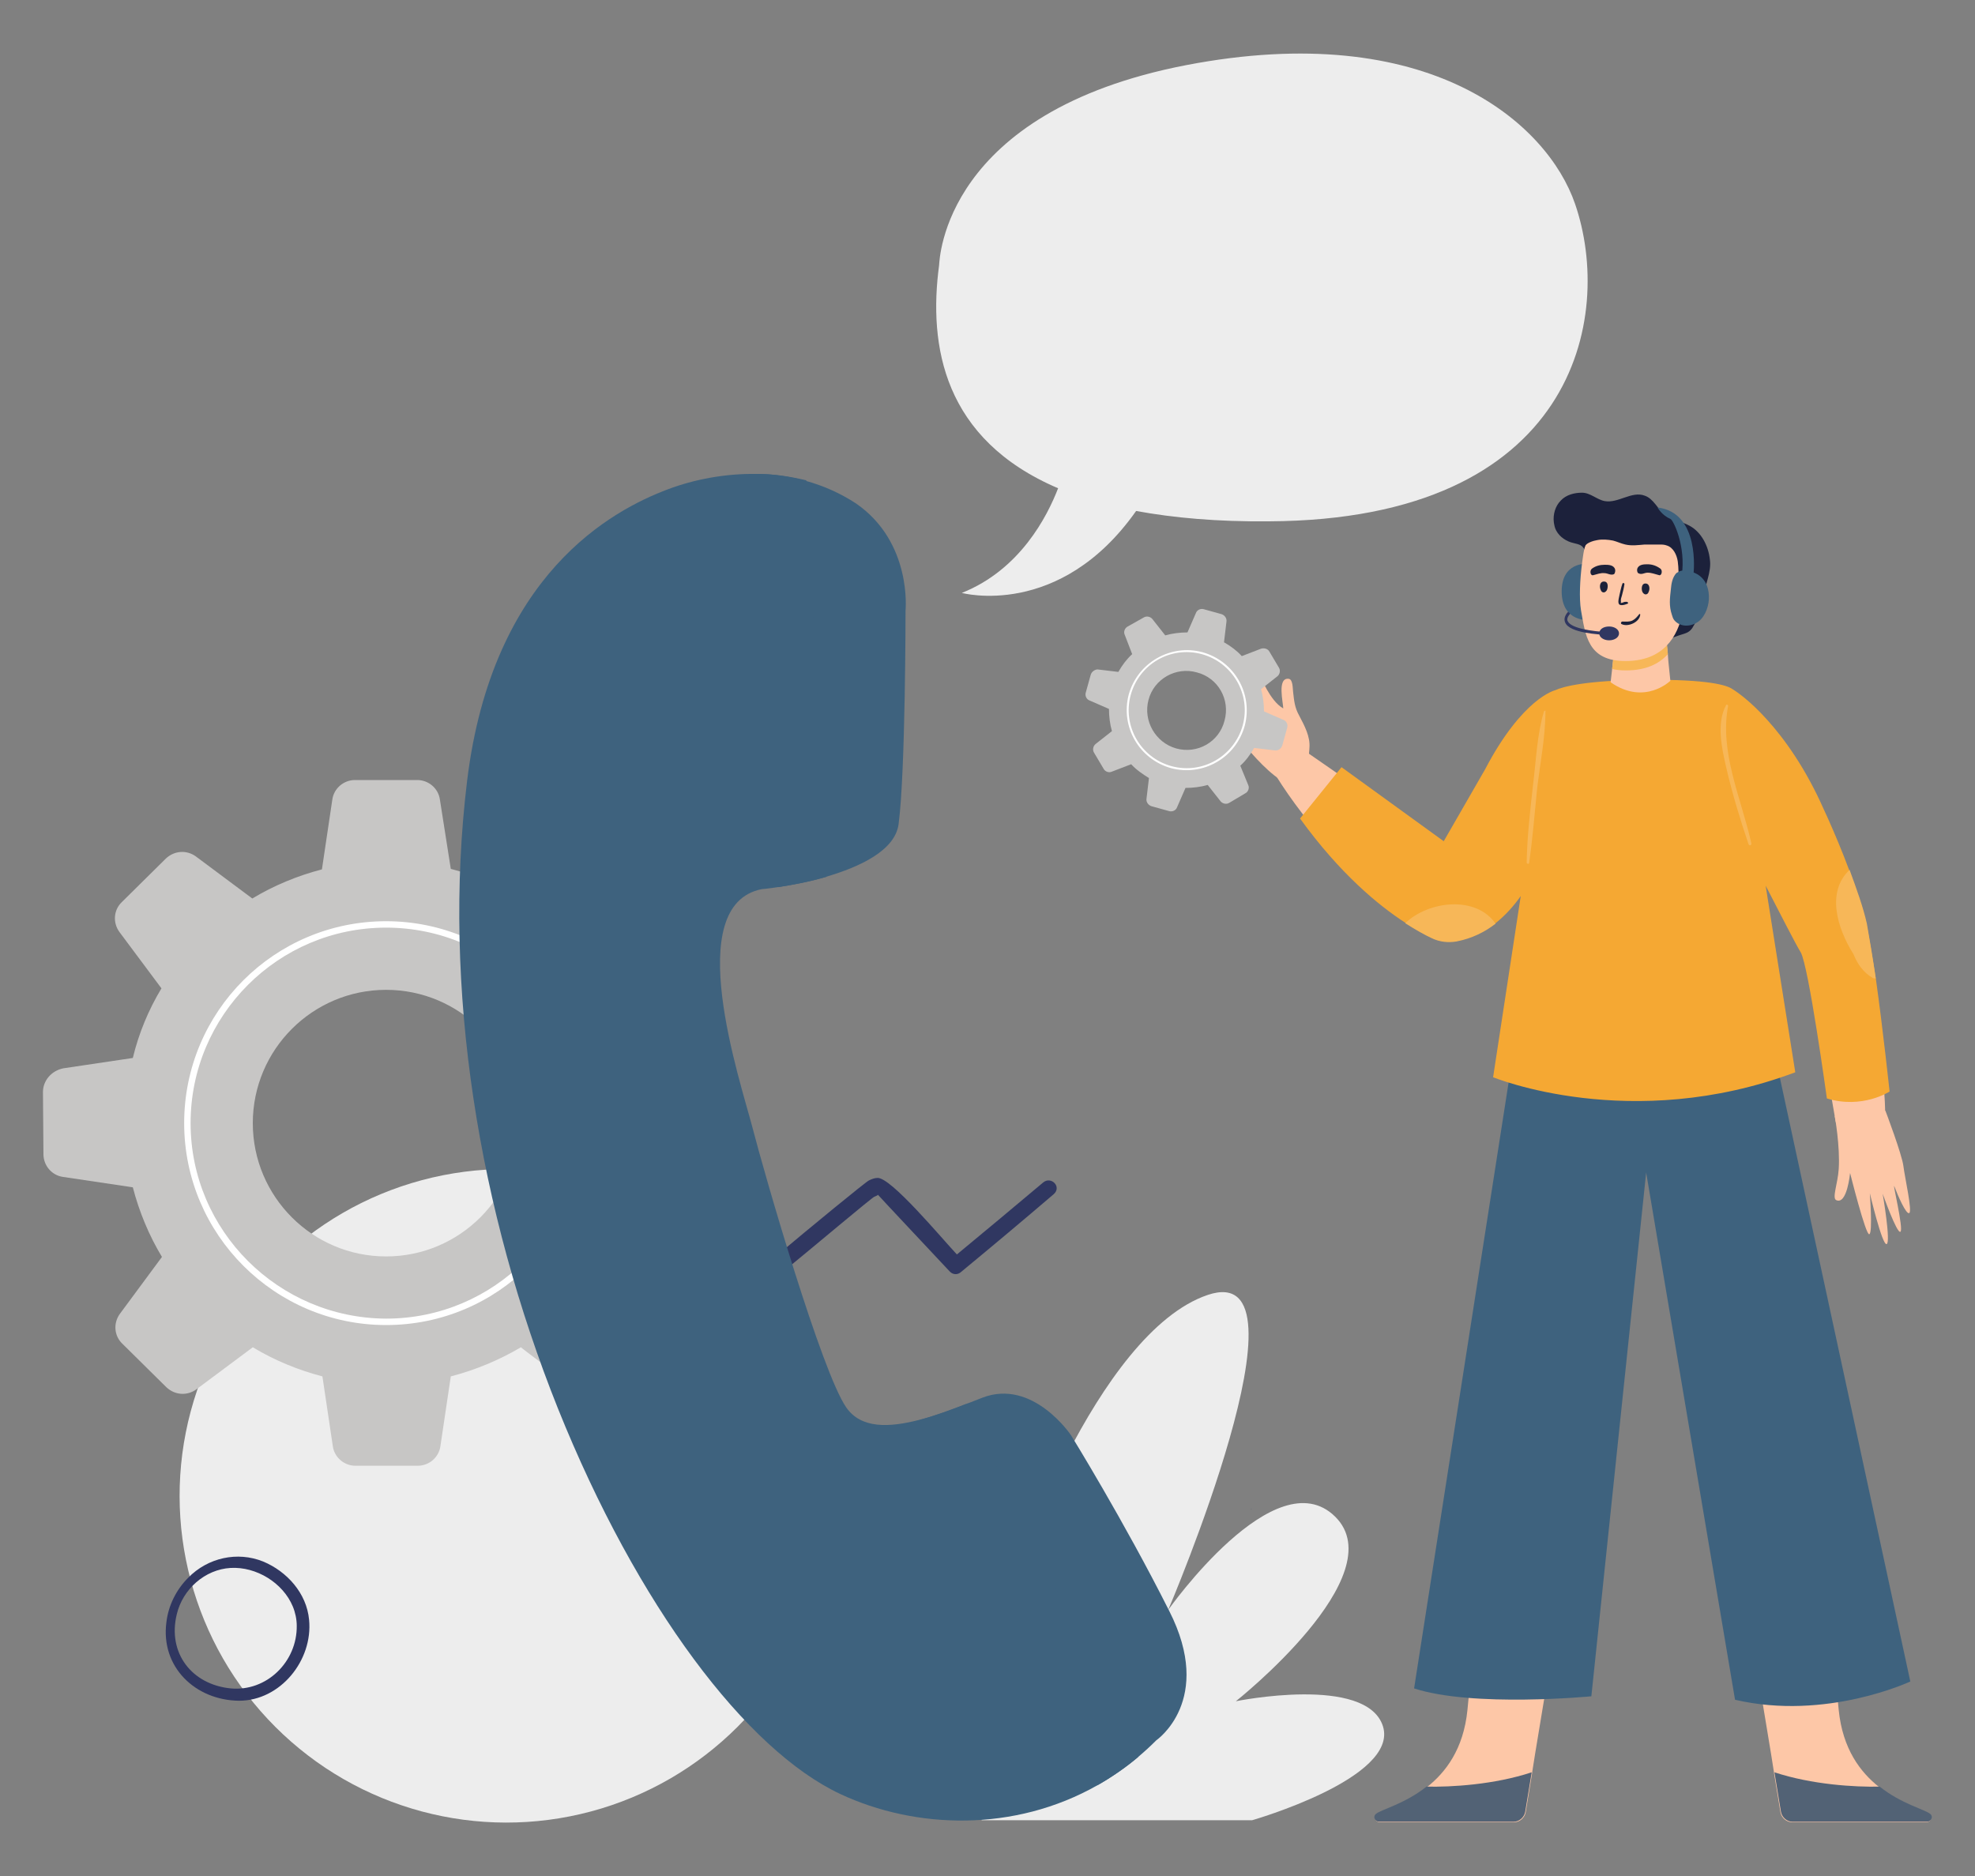
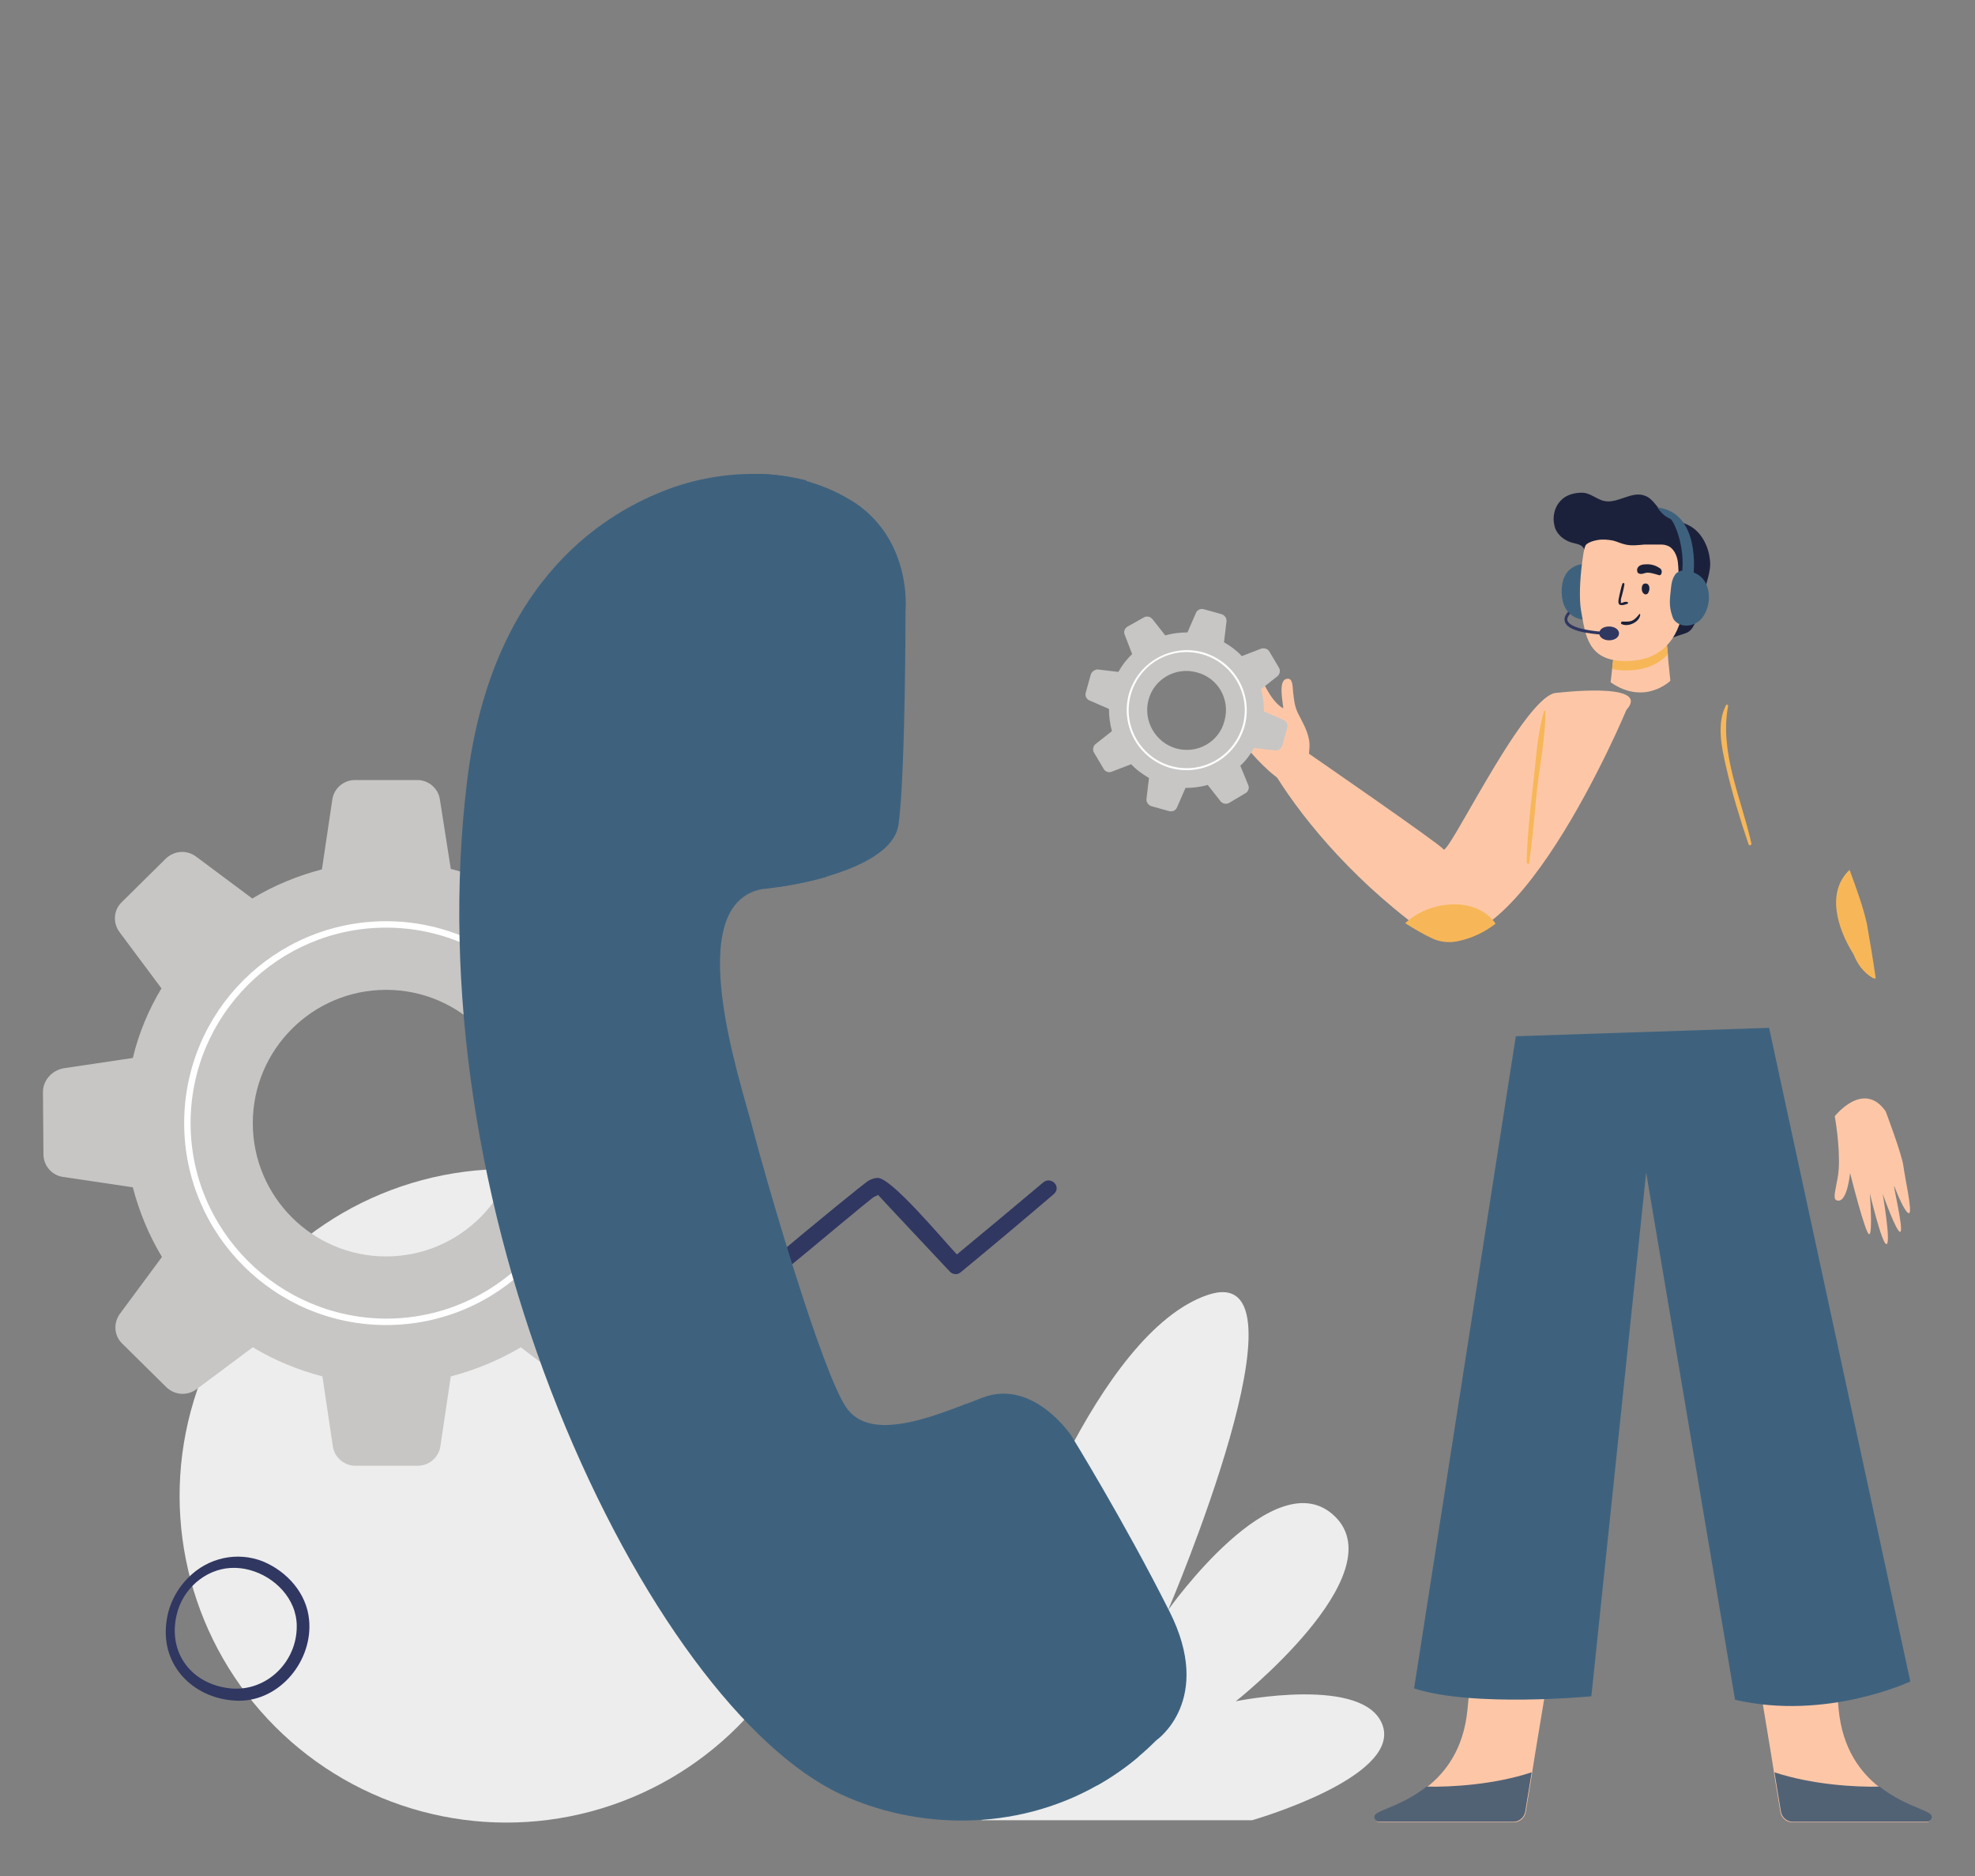
<svg xmlns="http://www.w3.org/2000/svg" version="1.1" id="Livello_1" x="0px" y="0px" viewBox="0 0 400 380" style="enable-background:new 0 0 400 380;" xml:space="preserve">
  <rect x="0" y="0" width="400" height="380" fill="#808080" stroke="none" />
  <style type="text/css">
	.st0{fill:#EDEDED;}
	.st1{fill:#C7C6C5;}
	.st2{fill:#FFFFFF;}
	.st3{fill:#303761;}
	.st4{fill:#FDC7A7;}
	.st5{fill:#526275;}
	.st6{fill:#3E627E;}
	.st7{fill:#F5A833;}
	.st8{fill:#F7B758;}
	.st9{fill:#1C213B;}
	.st10{fill:#1C2139;}
	.st11{fill:#F78B74;}
</style>
  <g>
    <ellipse transform="matrix(0.707 -0.707 0.707 0.707 -184.193 161.306)" class="st0" cx="102.6" cy="303" rx="66.2" ry="66.2" />
    <g>
      <g>
        <path class="st1" d="M8.7,221.2l0.1,12.6c0,2.3,1.7,4.3,4,4.6l14.1,2.1c1.3,5,3.3,9.8,5.9,14.1c0,0-8.5,11.5-8.5,11.5     c-1.4,1.9-1.2,4.5,0.5,6.1l8.9,8.8c1.7,1.6,4.2,1.8,6.1,0.4l11.4-8.5c4.3,2.6,9.1,4.6,14.1,5.9l2.1,14.1c0.3,2.3,2.3,4,4.6,4     h12.6c2.3,0,4.3-1.7,4.6-4l2.1-14.1c5-1.3,9.8-3.3,14.2-5.9c0,0.1,11.4,8.6,11.4,8.6c1.9,1.4,4.5,1.2,6.1-0.5l8.9-8.9     c1.7-1.7,1.8-4.2,0.5-6.1l-8.5-11.5c2.6-4.3,4.6-9.1,5.9-14.1l14.1-2.1c2.3-0.3,4-2.3,4-4.6l0-12.6c0-2.3-1.7-4.3-4-4.7     l-14.1-2.1c-1.3-5-3.3-9.8-5.9-14.1l8.5-11.5c1.4-1.9,1.2-4.5-0.5-6.1l-8.9-8.9c-1.7-1.6-4.2-1.8-6.1-0.4l-11.5,8.5     c-4.3-2.6-9.1-4.5-14.1-5.8L89.1,162c-0.3-2.3-2.3-4-4.6-4H71.9c-2.3,0-4.3,1.7-4.6,4l-2.1,14.1c-5,1.3-9.8,3.3-14.1,5.9     l-11.4-8.5c-1.9-1.4-4.4-1.2-6.1,0.4l-8.9,8.8c-1.7,1.6-1.9,4.2-0.5,6.1l8.5,11.4c-2.6,4.3-4.6,9.1-5.8,14.1l-14.1,2.1     C10.4,216.9,8.7,218.9,8.7,221.2z M51.2,227.5c0-14.9,12.1-27,27-27c14.9,0,27,12.1,27,27c0,14.9-12.1,27-27,27     C63.3,254.5,51.2,242.4,51.2,227.5z" />
      </g>
      <g>
        <path class="st2" d="M37.3,227.5c0,22.6,18.4,40.9,40.9,40.9c22.6,0,40.9-18.3,40.9-40.9c0-22.6-18.4-40.9-40.9-40.9     C55.6,186.6,37.3,204.9,37.3,227.5z M38.6,227.5c0-21.8,17.7-39.6,39.6-39.6c21.8,0,39.6,17.7,39.6,39.6     c0,21.8-17.7,39.6-39.6,39.6C56.4,267,38.6,249.3,38.6,227.5z" />
      </g>
    </g>
    <path class="st0" d="M204.4,324.1c0-3.4,17.7-54.2,40.2-61.8c22.5-7.6-8,63.8-8,63.8s21.7-30.8,33.8-18.9   c12.1,11.9-20.1,37.4-20.1,37.4s26.5-5.4,29.8,5.1c3.2,10.5-26.5,19-26.5,19h-54.8L204.4,324.1z" />
    <path class="st3" d="M253.4,305.6c0.1,0,0.1,0.1,0,0.1C253.4,305.8,253.4,305.6,253.4,305.6z" />
    <path class="st3" d="M211.3,239.5c-5.8,4.9-11.6,9.7-17.5,14.6c-3.1-3.3-13.4-15.7-16.1-15.5c-0.5,0-1.1,0.2-1.7,0.5   c-0.3,0-12.6,10.1-18.4,15c-3.1-3.3-13.4-15.7-16.1-15.5c-2.8,0.2-17.5,12.9-20.7,17c-0.4,0.6,0.1,1.3,0.8,1   c3.5-1.6,17.9-13.9,19.4-14.2c0.5-0.2,0.7-0.3,0.7-0.4c0.7,0.8,11.8,12.6,14.6,15.6c0.7,0.7,1.7,0.6,2.3,0   c6-4.9,18.2-15.2,18.5-15.2c0.5-0.2,0.7-0.3,0.7-0.4c0.7,0.8,11.8,12.6,14.6,15.6c0.7,0.7,1.7,0.6,2.3,0   c6.3-5.2,12.5-10.4,18.7-15.7C215.1,240.4,212.9,238.2,211.3,239.5z" />
    <path class="st3" d="M62.6,328.1c-0.5-5.4-4.5-9.8-9.3-11.8c-5.2-2.1-11.2-0.8-15.2,3.3c-2.4,2.4-4,5.6-4.4,9   c-1.2,9.1,5.9,15.8,14.7,15.9C56.8,344.5,63.4,336.3,62.6,328.1z M46.7,342c-7.9-0.8-12.8-7.2-10.9-15c1.2-5.1,5.7-9.1,10.9-9.4   c5.2-0.3,10.6,3,12.6,7.8c0.5,1.2,0.8,2.6,0.8,3.9C60.2,336.6,54,342.7,46.7,342z" />
    <g>
      <path class="st4" d="M352,314.8l6.7,40.5l0.6,3.8l0,0.1l1.3,7.9c0.2,1.1,1.2,2,2.3,2h27.3c0.9,0,1.3-1.1,0.6-1.6    c-1.1-0.9-5.8-2-10.2-5.5c-3.8-3-7.4-7.7-8.2-15.6c-1.1-10.6-1.5-21.2-3.2-31.6C363.6,315,357.8,314.8,352,314.8z" />
      <path class="st5" d="M359.4,359l0,0.1l1.3,7.9c0.2,1.1,1.2,2,2.3,2h27.3c0.9,0,1.3-1.1,0.6-1.6c-1.1-0.9-5.8-2-10.2-5.5    C375.6,362,367,361.5,359.4,359z" />
      <path class="st4" d="M317.6,314.8l-6.7,40.5l-0.6,3.8l0,0.1l-1.3,7.9c-0.2,1.1-1.2,2-2.3,2h-27.3c-0.9,0-1.3-1.1-0.6-1.6    c1.1-0.9,5.8-2,10.2-5.5c3.8-3,7.4-7.7,8.2-15.6c1.1-10.6,1.5-21.2,3.2-31.6C306,315,311.8,314.8,317.6,314.8z" />
      <path class="st4" d="M329.4,143.8c0,0-24,57.5-41.7,44.4c-14.9-11-25.1-23.9-30.2-32.6l7.5-3c0,0,27.1,18.7,27.3,19.4    c0.7,2.1,15.7-29.8,22.5-31.6C314.8,140.4,334.7,137.9,329.4,143.8z" />
      <path class="st6" d="M386.9,340.6c0,0-17,8-35.5,3.7l-18-106.8l-11.1,106.1c0,0-24,2.3-35.9-1.6l20.6-132.1l51.3-1.7L386.9,340.6z    " />
-       <path class="st4" d="M350.9,139.8c0,0,22,25.6,26.9,52.9c4,22.3,4,32.4,4,32.4l-10,2.2c0,0-5.4-31.5-6.5-34.6    c-1.7-4.8-9.8-19.5-14.6-26.5C350.8,166.3,343,139.8,350.9,139.8z" />
      <path class="st4" d="M381.9,225.1c0,0,3.3,8.7,3.6,11.1c0.3,2.4,1.8,9,1.2,9.5c-0.6,0.5-2.4-3.7-3-5.3c-0.6-1.6,1.9,8.6,1.2,9.1    c-0.7,0.5-3.6-7.7-3.6-7.7s1.7,9.9,0.8,10.2c-0.9,0.3-3.4-10.3-3.4-10.3s0.6,8-0.1,8.3c-0.7,0.4-3.9-12.4-3.9-12.4    s-0.6,6.5-2.8,5.5c-0.9-0.4,0.3-3.3,0.5-6.3c0.3-4.6-0.8-10.7-0.8-10.7S377.4,218.7,381.9,225.1z" />
      <path class="st4" d="M251.4,150c-0.9-1.2-1.6-2.3-2.1-3.7c-0.5-1.7,0.4-2.7,0.8-4.3c0.2-0.9,0.1-1.8,0.2-2.8    c0.1-0.9,0.4-1.9,1.1-2.5c0.9-0.7,2.3-0.4,3.2,0.3c0.9,0.7,1.5,1.7,2,2.7c0.8,1.4,1.9,3,3.3,3.8c0-1.1-1.3-6.3,1.1-6    c0.9,0.1,0.8,2.1,0.9,2.7c0.2,1.7,0.3,3.1,1.2,4.7c1.1,2.1,2.3,4.3,2.1,6.6c0,0.6-0.2,1.3,0,1.9c0.1,0.6,0.1,2.3,0.1,2.9    c0.1,1.4-4.8,2.5-5.9,1.7C256.2,156,252.3,151.3,251.4,150z" />
      <path class="st5" d="M310.2,359l0,0.1l-1.3,7.9c-0.2,1.1-1.2,2-2.3,2h-27.3c-0.9,0-1.3-1.1-0.6-1.6c1.1-0.9,5.8-2,10.2-5.5    C294,362,302.6,361.5,310.2,359z" />
-       <path class="st7" d="M382.7,221.1c0,0-5.5,3.6-12.7,1.4c0,0-3.7-26.9-5.3-29.6c-1-1.6-4.4-8.3-7.1-13.5l6,37.8    c-33.3,12.5-61.2,1-61.2,1l5.6-36.7c-1.4,2-3.1,3.9-5.1,5.5c-2.2,1.7-4.8,3-7.9,3.6c-1.7,0.3-3.5,0.1-5.1-0.7    c-1.3-0.6-3.1-1.6-5.3-3c-5.4-3.5-13.2-9.9-21.3-21.1l8.4-10.4l20.7,15l8.4-14.6c3.7-7.1,7.3-11.2,9.9-13.4    c2.6-2.2,4.3-2.6,4.3-2.6c1.5-0.7,6.1-2,18.5-2.1c12.6-0.1,16.3,1.1,17.4,1.9c0,0,2.4,1.4,5.7,4.8c3.3,3.4,7.6,8.8,11.5,16.8    c0,0,3.5,7.2,6.4,15c1.4,3.8,2.8,7.7,3.5,10.9c0.6,2.8,1.2,6.8,1.9,11C381.4,208.8,382.7,221.1,382.7,221.1z" />
      <path class="st4" d="M338.3,137.9c0,0-5.2,5.1-12.1,0.3l0.3-2.6l0.2-1.8l0.4-4.1l10.5,0.9l0.2,2l0.1,1.4L338.3,137.9z" />
      <path class="st8" d="M337.8,132.5c-1.8,2-4.5,3.3-8.5,3.3c-1.1,0-2-0.1-2.8-0.3l0.2-1.8l0.4-4.1l10.5,0.9L337.8,132.5z" />
      <path class="st6" d="M321.5,114.2c0,0-5.5-0.5-5.2,6.1c0.3,5.7,5.4,5.3,5.4,5.3L321.5,114.2z" />
      <path class="st9" d="M326.4,121.5c3.8,1.2,5.5,5.3,8.9,7.1c1.5,0.8,2.7,0.9,4.2,0.3c1.8-0.7,2.7-0.5,3.6-2.3    c1-1.8,1.8-3.6,1.9-5.5c0.2-2.5,1.7-5.2,1.3-7.8c-0.3-2.7-1.7-5.5-4.1-6.8c-1.6-0.9-3.6-1.1-5-2.2c-1.5-1.2-2.3-3.3-4.1-3.9    c-2.6-1-5.4,1.6-8.1,1.1c-1.6-0.3-2.9-1.7-4.6-1.7c-1.5,0-3.2,0.4-4.3,1.6c-1.1,1.1-1.6,2.8-1.4,4.4c0.1,0.6,0.2,1.2,0.5,1.7    c0.7,1.3,2.1,2.2,3.5,2.5c1.2,0.3,1.8,0.4,2.3,1.5c0.5,1.1,0.7,2.4,0.4,3.6c-0.3,1.4,0.1,3.1,1.1,4.2    C323.7,120.6,324.9,121,326.4,121.5z" />
      <path class="st4" d="M340.1,119c0,0,2-2,3.4-0.7c1.4,1.3,0.3,8.2-4.4,8L340.1,119z" />
      <path class="st4" d="M320.2,123.6c0.9,5,1.3,10.3,9,10.3c7.7,0,10.6-4.9,11.6-9.9c0.6-3.3,2-9,1.5-12.4c-0.6-2.6-2.4-3.2-4-3.2    c-1.2,0-2.3,0.4-3.5,0.7c-2,0.6-4.1,0.9-6.1,0.4c-1-0.2-2-0.7-3-0.8c-1.3-0.1-3.3-0.1-4.1,0.9c-0.8,1-0.9,2.5-1.2,4.6    C320,117.4,319.8,121.1,320.2,123.6z" />
      <path class="st10" d="M333.2,118.2c0.1,0,0.1,0,0.2,0c0.7,0.1,0.8,1.1,0.5,1.7c-0.1,0.3-0.3,0.5-0.6,0.5c-0.3,0-0.6-0.3-0.7-0.6    C332.4,119.2,332.5,118.2,333.2,118.2z" />
      <path class="st10" d="M331.6,115.2c0.3-0.9,1.4-0.9,2.1-0.9c0.9,0,1.8,0.3,2.6,0.9c0.5,0.4,0.2,1.5-0.3,1.3    c-0.8-0.2-1.5-0.5-2.3-0.5c-0.7,0-1.2,0.5-1.9,0.1C331.6,116,331.5,115.5,331.6,115.2z" />
-       <path class="st10" d="M324.9,117.8c-0.1,0-0.1,0-0.2,0c-0.7,0.1-0.8,1.1-0.5,1.7c0.1,0.3,0.3,0.5,0.6,0.5c0.3,0,0.6-0.3,0.7-0.6    C325.7,118.8,325.7,117.8,324.9,117.8z" />
-       <path class="st10" d="M327.1,115.3c-0.3-0.9-1.4-0.9-2.1-0.9c-0.9,0-1.8,0.2-2.6,0.8c-0.5,0.4-0.3,1.5,0.3,1.3    c0.8-0.2,1.5-0.5,2.3-0.4c0.6,0,1.2,0.5,1.9,0.2C327.1,116.1,327.2,115.6,327.1,115.3z" />
      <path class="st9" d="M341.1,118.4c-0.5,0.2-1,0.2-1-0.6c-0.2-1.3-0.1-2.7-0.3-4.1c-0.2-1.3-0.9-2.8-2.2-3.2    c-0.5-0.2-1-0.2-1.5-0.2c-1,0-2,0-3,0c-1.3,0.1-2.6,0.3-3.9,0c-0.9-0.2-1.7-0.6-2.5-0.8c-1-0.2-2.2-0.3-3.2-0.1    c-0.7,0.1-2.5,0.6-2.6,1.5c-0.1,0-0.2-0.1-0.2-0.2c-0.1-0.4-0.5-0.7-0.6-1c-0.3-0.7,0-1.4,0.4-2c1.1-1.7,2.8-3.1,5-3    c1.1,0.1,2.1,0.5,3.1,0.8c1.4,0.4,3,0.6,4.5,0.5c1.7-0.1,3.4-0.6,5.1-0.5c1.4,0.1,2.8,0.7,3.9,1.6c0.4,0.4,0.9,0.8,1,1.3    c0.2,0.4,0.2,0.9,0.2,1.3c0.1,1.6,0.1,3.3,0,4.9c-0.1,1.2-0.2,2.5-1.3,3.2C341.8,118,341.4,118.2,341.1,118.4z" />
      <path class="st11" d="M340.7,123c0.2-0.5,0.5-1,0.8-1.4c0.2-0.3,0.4-0.7,0.7-0.8c0.2,0.4-0.2,0.8-0.4,1.1c0,0.1-0.1,0.1-0.1,0.2    c0,0,0.1,0,0.1,0.1c0.2,0.1,0.3,0.2,0.4,0.4c0,0.1-0.1,0.2-0.2,0.2c-0.2,0-0.3-0.1-0.4-0.2c0,0-0.1,0-0.1-0.1    c-0.1,0.2-0.3,0.5-0.4,0.7C341,123.6,340.6,123.3,340.7,123z" />
      <path class="st10" d="M328.6,125.9c0.7,0,1.3,0.1,2-0.2c0.6-0.3,1-0.8,1.4-1.3c0.1-0.1,0.2,0,0.2,0.1c-0.1,1.5-2.5,2.6-3.8,1.9    C328.2,126.3,328.3,125.9,328.6,125.9z" />
      <path class="st10" d="M328,120.5c0.2-0.8,0.3-1.5,0.6-2.3c0.1-0.2,0.4-0.1,0.4,0.1c-0.1,0.8-0.3,1.5-0.5,2.3    c-0.1,0.3-0.3,0.9-0.2,1.2c-0.1,0.4,0,0.4,0.5,0.2c0.2-0.1,0.4-0.1,0.6-0.1c0.3,0,0.5,0.3,0.2,0.4c-0.5,0.2-1.7,0.6-1.8-0.2    C327.7,121.7,327.9,121,328,120.5z" />
      <path class="st3" d="M323.9,128.3c0,0.8,0.9,1.4,2,1.4c1.1,0,2-0.6,2-1.4c0-0.8-0.9-1.4-2-1.4    C324.7,126.9,323.9,127.5,323.9,128.3z" />
      <g>
        <path class="st3" d="M325,128.6l0-0.6c-1.9-0.1-6.8-0.6-7.5-2.2c-0.2-0.4,0-0.9,0.5-1.5l-0.4-0.4c-0.7,0.8-0.9,1.5-0.6,2.2     C317.9,128.3,324.2,128.5,325,128.6z" />
      </g>
      <path class="st6" d="M340,115.8c1.2-0.6,2.9,0,3.9,0.6c1.7,1.1,2.3,3,2.2,5c-0.1,1.8-1,4-2.6,4.8c-0.7,0.4-1.6,0.6-2.4,0.5    c-0.8-0.1-1.6-0.5-2.1-1.2c-0.2-0.3-0.3-0.7-0.4-1c-0.6-1.8-0.4-3.3-0.2-5.1c0.1-1.2,0.3-2.4,1.1-3.3    C339.7,116,339.8,115.9,340,115.8z" />
      <path class="st6" d="M343,116.1c0,0,1.4-12.3-7.3-13.3c0,0,0.9,1.6,2.6,2.3c0.6,0.2,3.2,5.6,2.3,11.5L343,116.1z" />
      <path class="st8" d="M354.7,170.8c-2-9-6.5-18.4-4.7-27.8c0-0.2-0.3-0.4-0.4-0.2c-2,3.7-0.9,8.7,0,12.6c1.2,5.2,2.8,10.5,4.5,15.5    C354.2,171.4,354.8,171.3,354.7,170.8z" />
      <path class="st8" d="M312.7,144.1c-1.4,4.7-1.6,9.9-2.2,14.8c-0.6,5.3-1.2,10.5-1.3,15.8c0,0.3,0.5,0.4,0.5,0.1    c0.7-4.9,1.1-9.9,1.6-14.9c0.6-5.2,1.7-10.6,1.7-15.8C313.1,143.9,312.8,143.9,312.7,144.1z" />
      <path class="st8" d="M379.9,198.2c-0.2,0-0.4,0-0.6-0.1c-1.9-1.1-3.1-2.8-3.9-4.8c-3.4-5.4-5.5-12.7-0.8-17.1    c1.4,3.8,2.8,7.7,3.5,10.9C378.6,190,379.3,194,379.9,198.2z" />
      <path class="st8" d="M302.9,187.1c-2.2,1.7-4.8,3-7.9,3.6c-1.7,0.3-3.5,0.1-5.1-0.7c-1.3-0.6-3.1-1.6-5.3-3    C289.4,182.4,299,181.4,302.9,187.1z" />
    </g>
    <g>
      <path class="st6" d="M234.2,352.5c-1.2,1.2-2.4,2.3-3.7,3.4c-2.6,2.2-5.4,4.1-8.2,5.7c-16.9,9.6-36.9,8.9-52.1,1.8    c-19-8.9-41.1-38-57.2-78.1c-16-40-23.5-85.1-18.4-127.1c5.1-42,29.5-54.9,40.7-59.1c5.3-2,11.6-3.2,17.9-3.1    c3.4,0,6.7,0.5,10,1.4c3.6,1,7,2.5,10.2,4.6c11.4,7.9,10,21.7,10,21.7s0,32.5-1.4,43.2c-0.7,5.4-7.9,8.7-14.7,10.7    c-3.7,1.1-7.3,1.7-9.8,2.1c-1.9,0.3-3.2,0.4-3.2,0.4c-16.4,3.2-4.4,38.7-1.9,48.3c2.5,9.7,14,49.5,19,56.7c3,4.3,8.6,4.1,14.8,2.5    c3.1-0.8,6.3-2,9.4-3.2c1.2-0.4,2.3-0.9,3.4-1.3c10.2-3.9,17.9,7.6,17.9,7.6s10.7,17.3,19.9,35.6    C246,344.4,234.2,352.5,234.2,352.5z" />
      <g>
        <path class="st6" d="M163.3,97.3l4.1,80.3c-3.7,1.1-7.3,1.7-9.8,2.1L153.3,96C156.7,96,160,96.5,163.3,97.3z" />
      </g>
      <g>
        <path class="st6" d="M230.5,355.9c-2.6,2.2-5.4,4.1-8.2,5.7l-36-74c3.1-0.8,6.3-2,9.4-3.2L230.5,355.9z" />
      </g>
    </g>
    <g>
      <g>
-         <path class="st0" d="M214.3,98.9c-23.2-9.9-26.3-28.8-24.1-45.2c0.1-1.1,0.9-31,50-40.5C289.5,3.7,313.4,25,319,41.3     c7.9,22.9,0.1,64-62,64.3c-10.4,0.1-19.3-0.7-26.9-2.1c-15.5,22-35.3,16.6-35.3,16.6C206.6,115.4,212.1,104.6,214.3,98.9z" />
-       </g>
+         </g>
    </g>
    <g>
      <g>
        <path class="st1" d="M220.9,136.7l-1,3.6c-0.2,0.7,0.2,1.4,0.8,1.6l3.9,1.7c0,1.5,0.2,3.1,0.6,4.5c0,0-3.3,2.6-3.3,2.6     c-0.5,0.4-0.7,1.2-0.3,1.8l1.9,3.2c0.3,0.6,1.1,0.9,1.7,0.6l3.9-1.5c1,1.1,2.3,2,3.6,2.8l-0.5,4.2c-0.1,0.7,0.4,1.3,1,1.5l3.6,1     c0.7,0.2,1.4-0.2,1.6-0.8l1.7-3.9c1.5,0,3.1-0.2,4.5-0.6c0,0,2.6,3.3,2.6,3.3c0.4,0.5,1.2,0.7,1.8,0.3l3.2-1.9     c0.6-0.3,0.9-1.1,0.6-1.7l-1.6-3.9c1.1-1,2-2.2,2.8-3.6l4.2,0.5c0.7,0.1,1.3-0.4,1.5-1l1-3.6c0.2-0.7-0.2-1.4-0.8-1.6l-3.9-1.7     c0-1.5-0.2-3.1-0.6-4.5l3.3-2.6c0.5-0.4,0.7-1.2,0.3-1.8l-1.9-3.2c-0.3-0.6-1.1-0.8-1.7-0.6l-3.9,1.5c-1-1.1-2.2-2-3.6-2.8     l0.5-4.2c0.1-0.7-0.4-1.3-1-1.5l-3.6-1c-0.7-0.2-1.4,0.2-1.6,0.8l-1.7,3.9c-1.5,0-3.1,0.2-4.5,0.6l-2.6-3.3     c-0.4-0.5-1.2-0.7-1.8-0.3l-3.2,1.8c-0.6,0.3-0.9,1.1-0.6,1.7l1.5,3.9c-1.1,1-2,2.2-2.8,3.6l-4.2-0.5     C221.8,135.6,221.1,136,220.9,136.7z M232.6,141.8c1.1-4.3,5.6-6.8,9.8-5.6c4.3,1.1,6.8,5.5,5.6,9.8c-1.1,4.3-5.5,6.8-9.8,5.6     C234,150.4,231.5,146,232.6,141.8z" />
      </g>
      <g>
        <path class="st2" d="M228.6,140.7c-1.7,6.5,2.1,13.1,8.6,14.9c6.5,1.7,13.1-2.1,14.9-8.6c1.7-6.5-2.1-13.1-8.6-14.9     C237.1,130.4,230.4,134.2,228.6,140.7z M229,140.8c1.7-6.3,8.1-10,14.4-8.3c6.2,1.7,10,8.1,8.3,14.4c-1.7,6.2-8.1,10-14.4,8.3     C231,153.5,227.3,147,229,140.8z" />
      </g>
    </g>
  </g>
</svg>